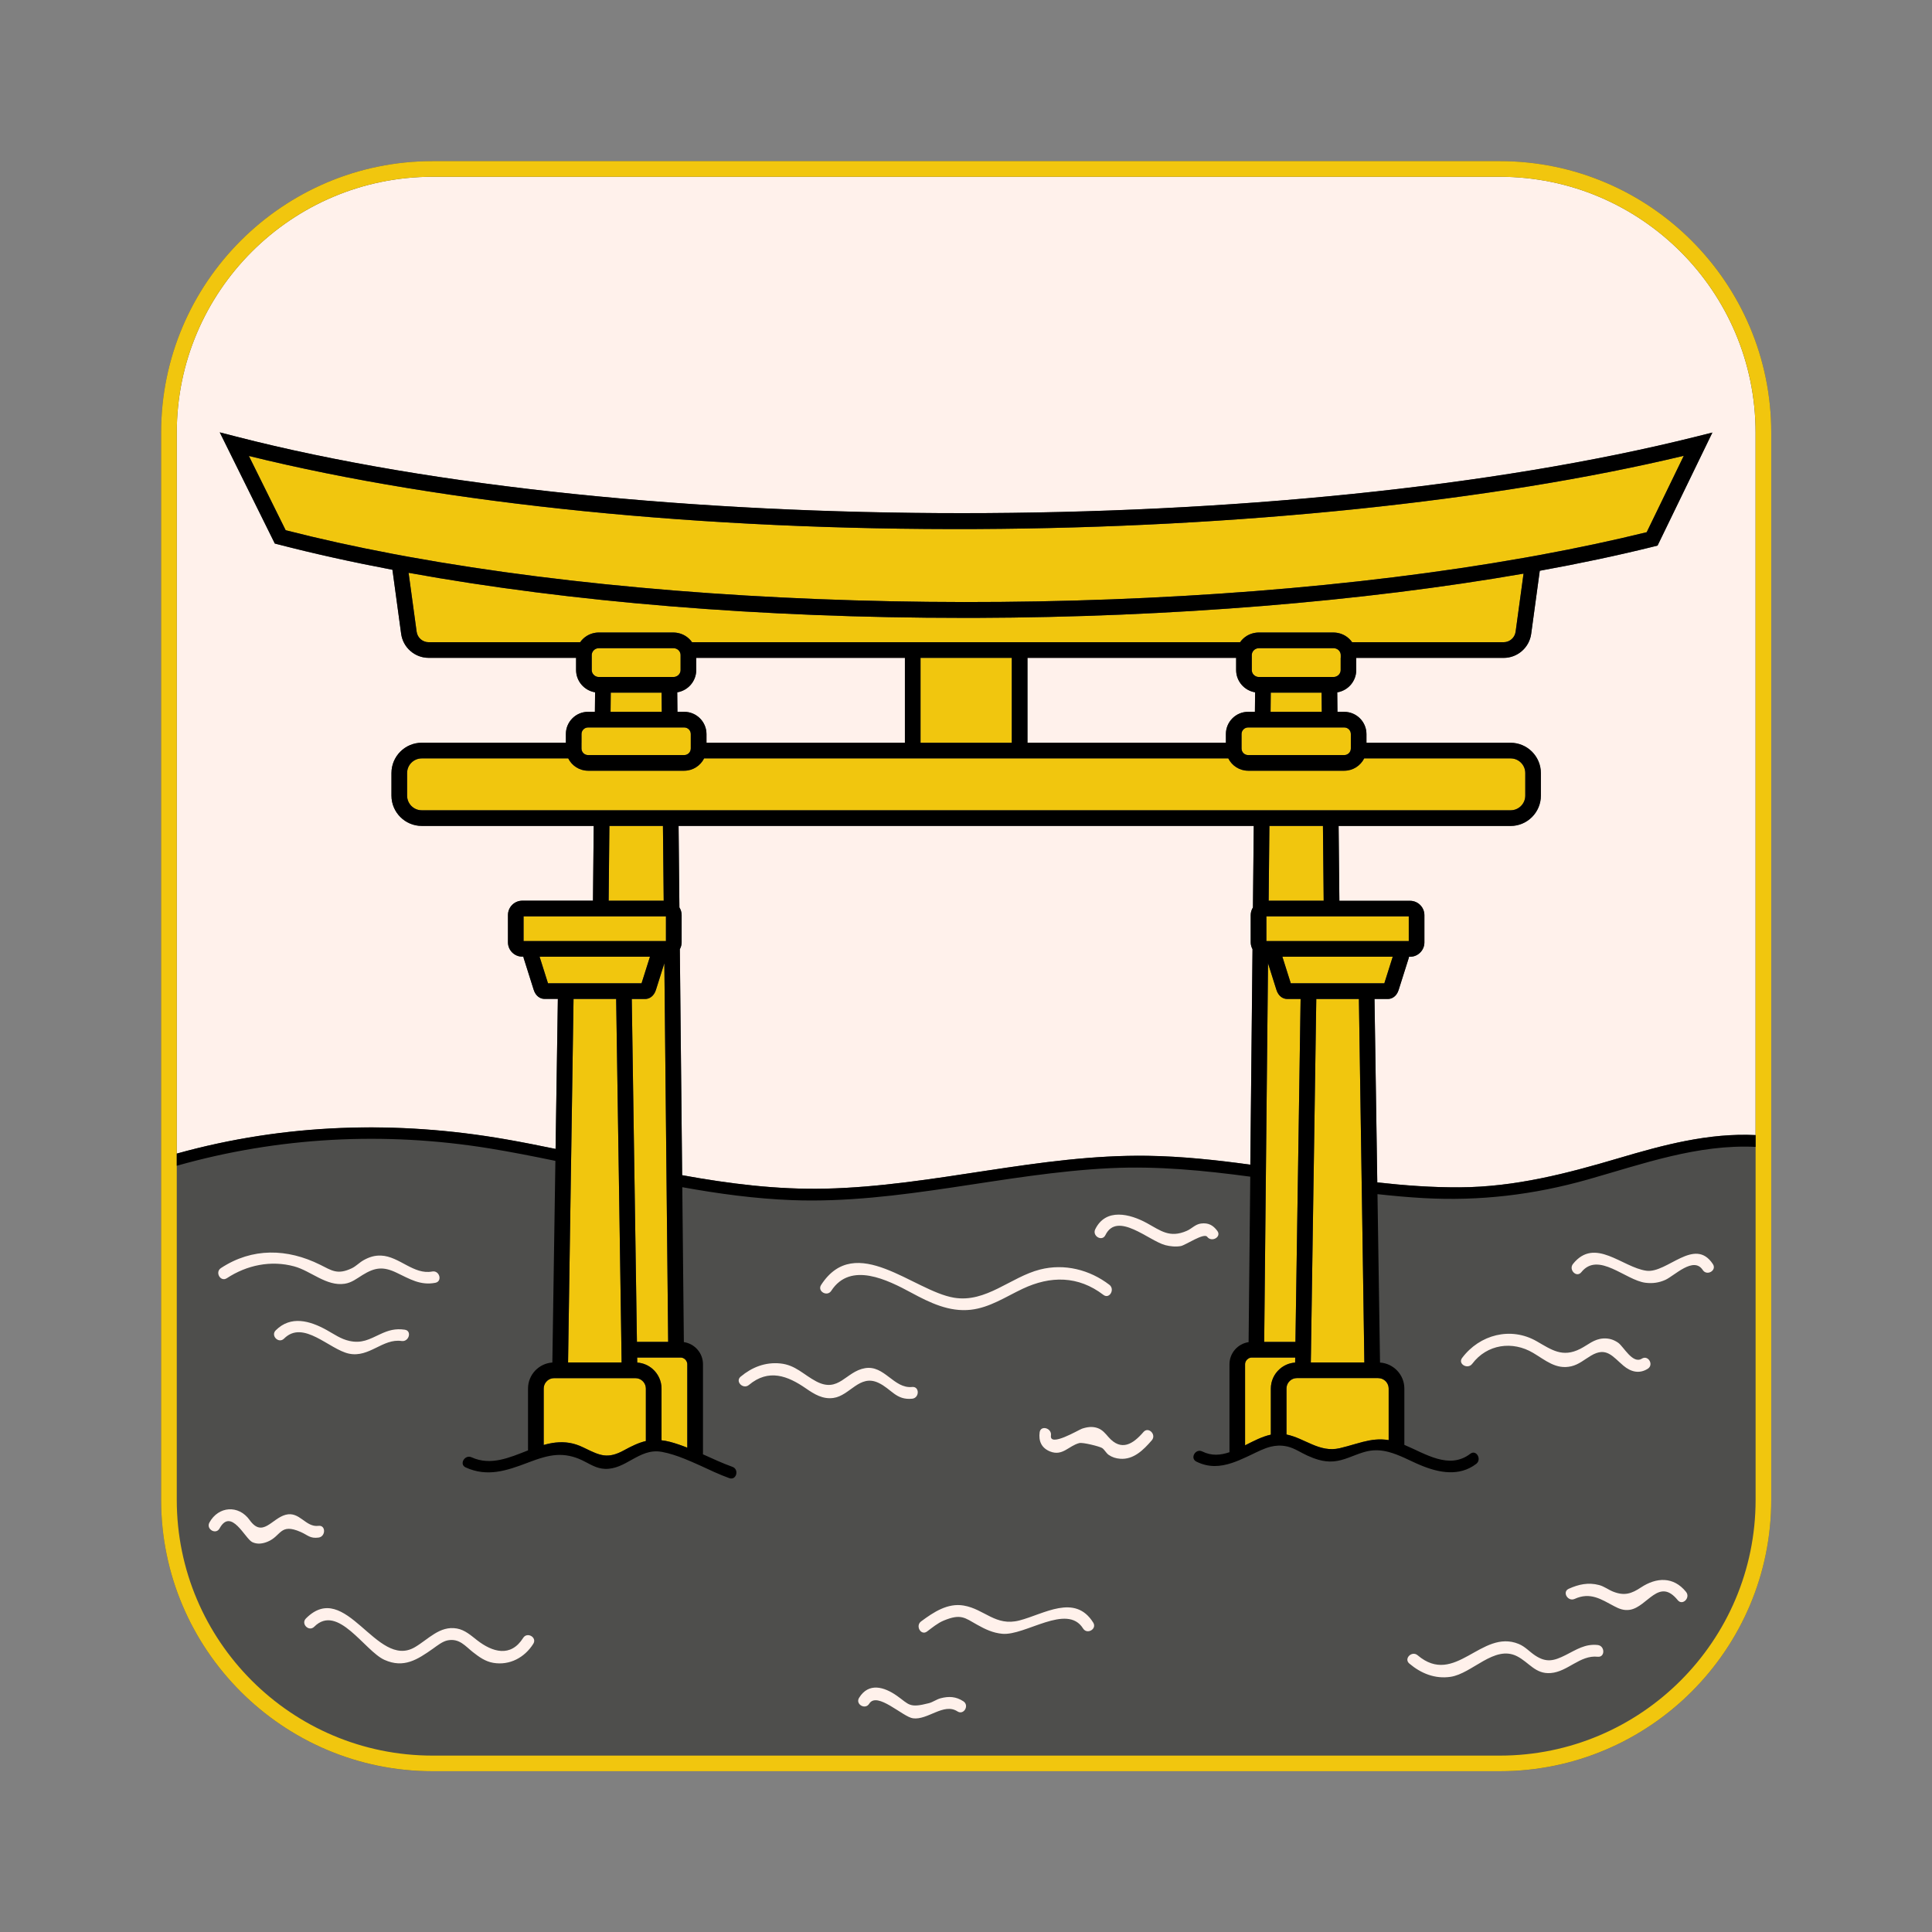
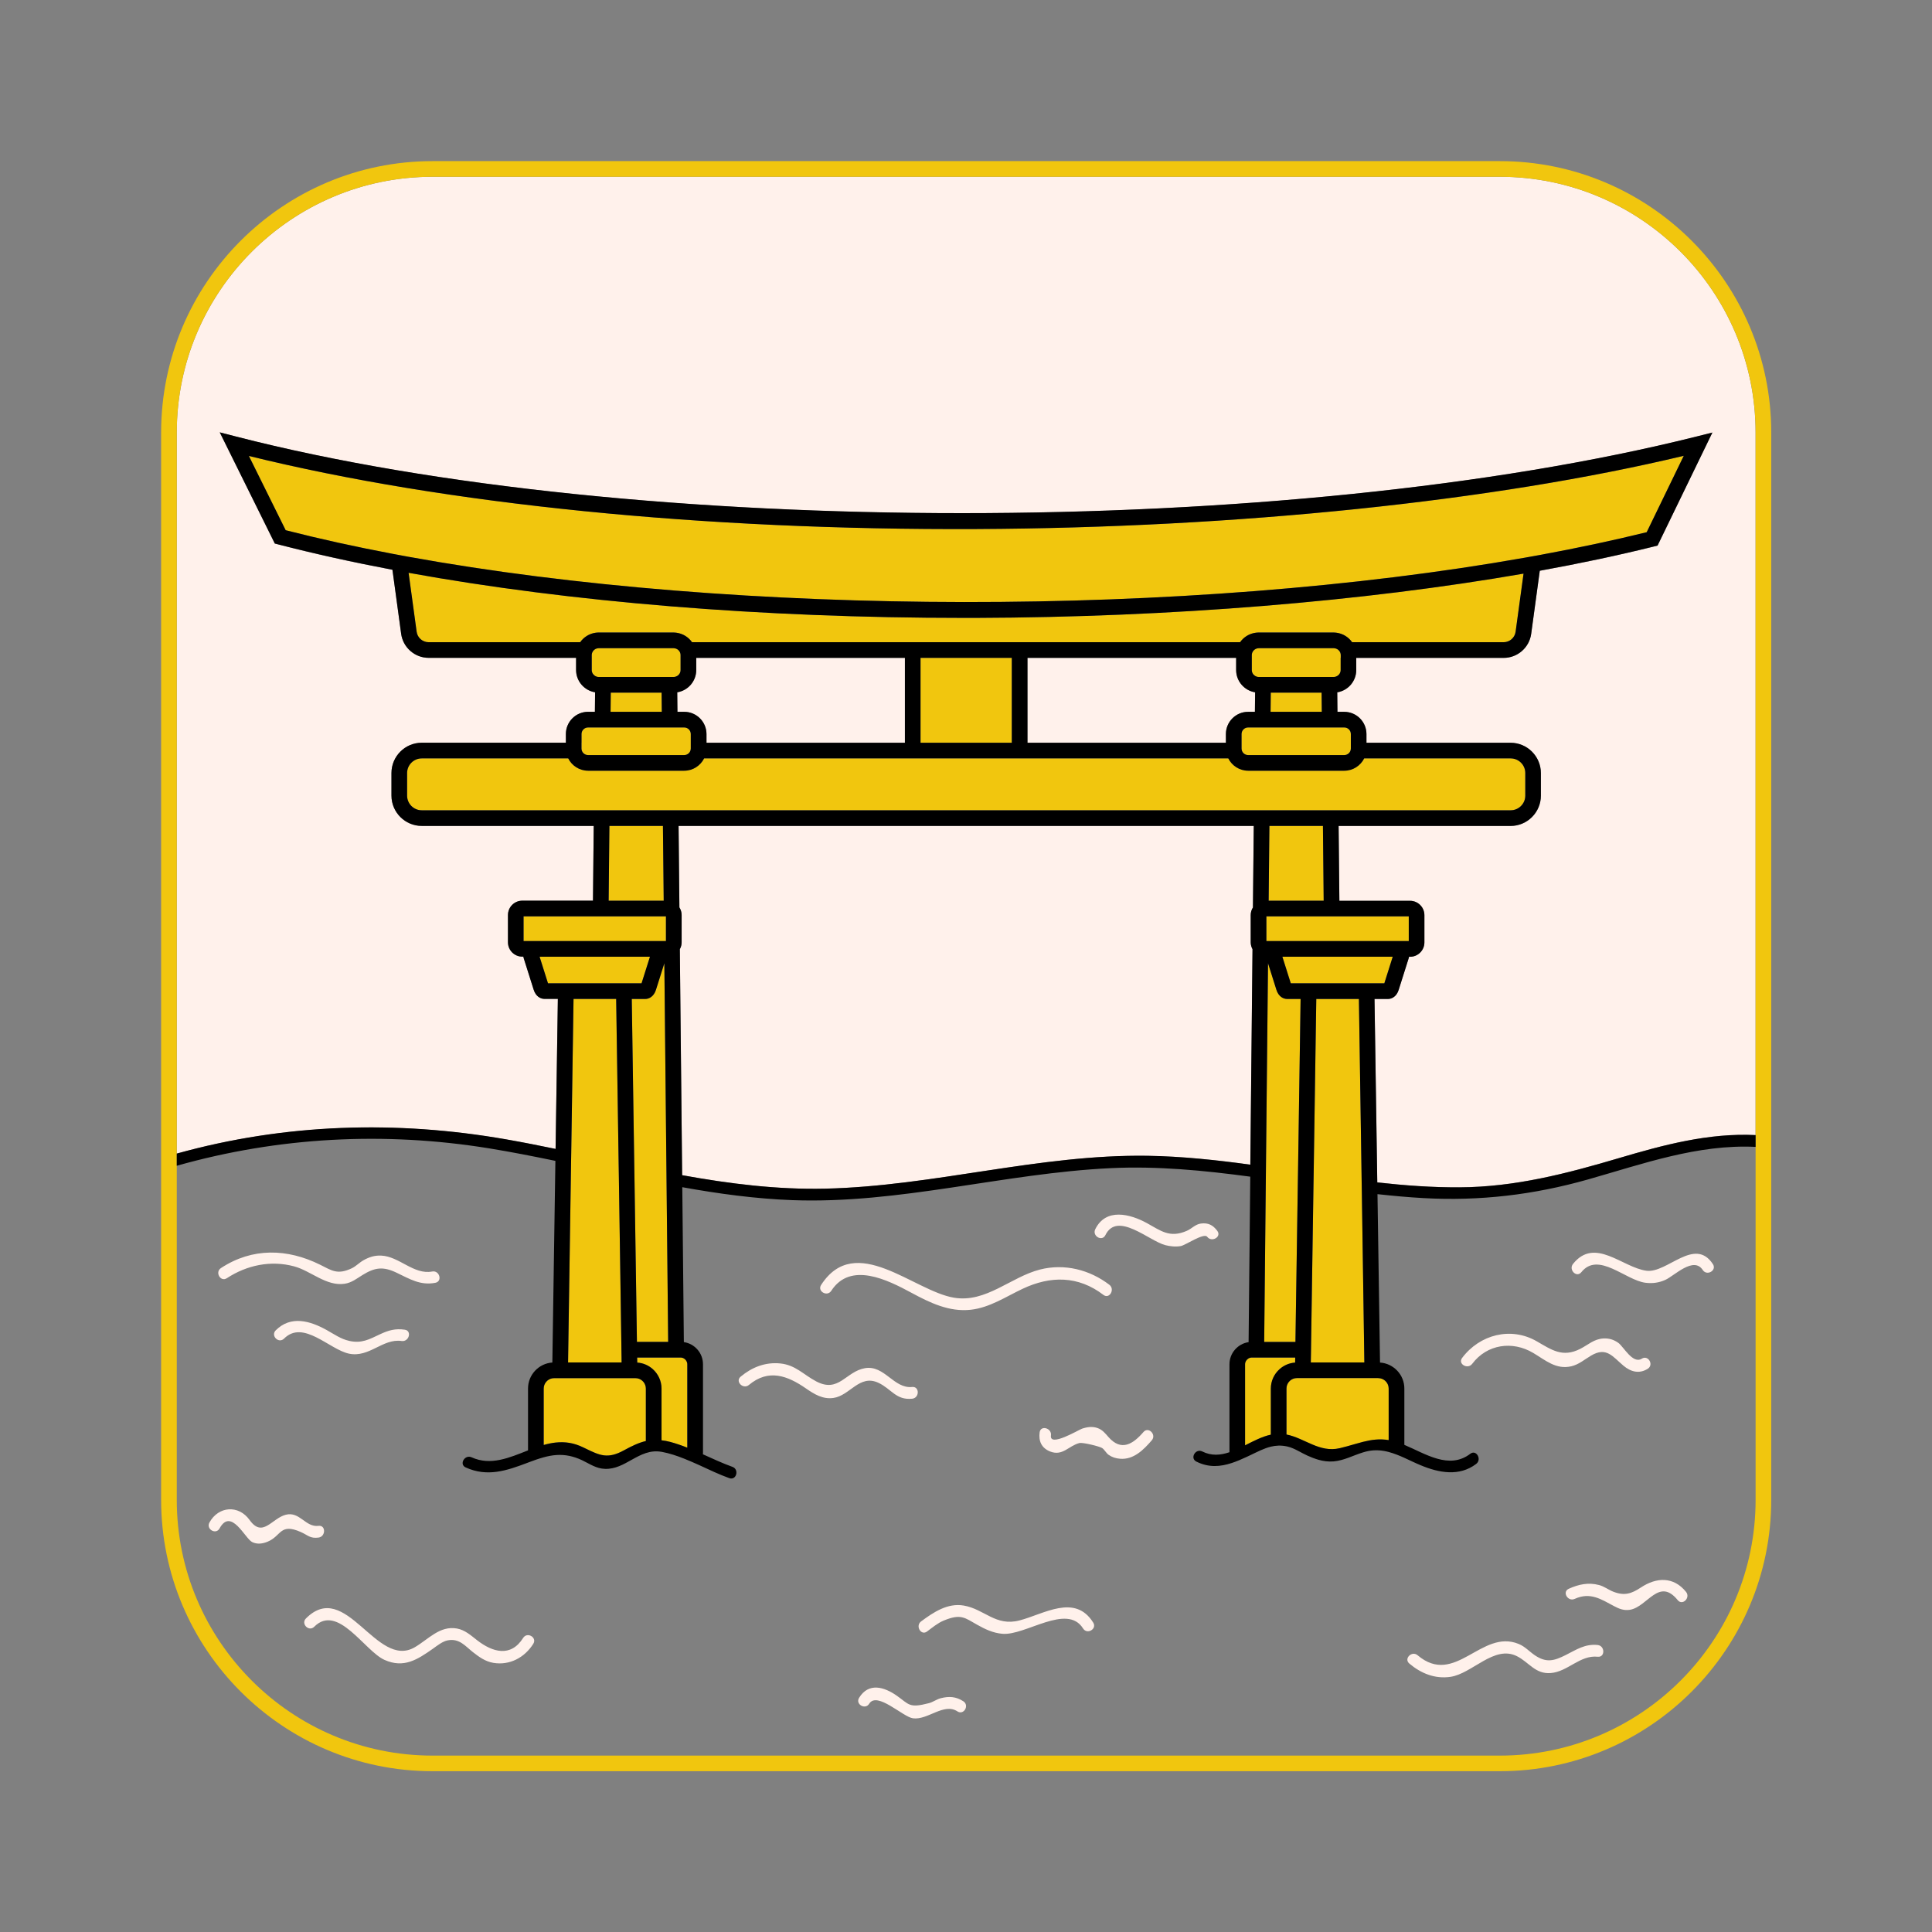
<svg xmlns="http://www.w3.org/2000/svg" width="2160" viewBox="0 0 1620 1620" height="2160" preserveAspectRatio="xMidYMid meet">
  <rect x="0" y="0" width="1620" height="1620" fill="#808080" stroke="none" />
  <defs>
    <clipPath id="id1">
      <path d="M 135.105 135.105 L 1485.105 135.105 L 1485.105 1485.105 L 135.105 1485.105 Z M 135.105 135.105 " clip-rule="nonzero" />
    </clipPath>
    <clipPath id="id2">
      <path d="M 135.105 135.105 L 1485.105 135.105 L 1485.105 1485.105 L 135.105 1485.105 Z M 135.105 135.105 " clip-rule="nonzero" />
    </clipPath>
  </defs>
  <g clip-path="url(#id1)">
-     <path fill="#4e4e4c" d="M 1485.203 362.676 L 1485.203 1257.637 C 1485.203 1383.125 1383.129 1485.203 1257.637 1485.203 L 362.676 1485.203 C 237.184 1485.203 135.105 1383.125 135.105 1257.637 L 135.105 362.676 C 135.105 237.184 237.184 135.105 362.676 135.105 L 1257.637 135.105 C 1383.094 135.105 1485.203 237.184 1485.203 362.676 Z M 1485.203 362.676 " fill-opacity="1" fill-rule="nonzero" />
-   </g>
+     </g>
  <path fill="#fff1eb" d="M 1413.754 1334.793 C 1417.723 1339.68 1410.801 1346.664 1406.801 1341.746 C 1391.031 1322.301 1381.52 1347.285 1366.797 1349.812 C 1361.844 1350.664 1357.715 1349.059 1353.484 1346.793 C 1342.531 1340.992 1333.516 1334.727 1320.367 1340.695 C 1314.625 1343.285 1309.645 1334.793 1315.414 1332.203 C 1323.711 1328.465 1331.742 1326.695 1340.793 1329.055 C 1345.188 1330.203 1348.598 1333.023 1352.695 1334.629 C 1362.207 1338.367 1368.109 1336.27 1376.012 1331.055 C 1388.898 1322.562 1403.195 1321.742 1413.754 1334.793 Z M 697.012 1082.371 C 713.176 1057.414 744.523 1073.383 764.133 1083.941 C 779.609 1092.305 795.941 1100.273 814.043 1098.238 C 829.914 1096.438 843.324 1087.352 857.426 1080.695 C 880.836 1069.613 904.152 1069.645 925.234 1085.781 C 930.254 1089.617 935.172 1081.09 930.188 1077.285 C 913.66 1064.629 892.543 1059.316 872.113 1064.5 C 847.457 1070.762 826.863 1092.633 799.941 1088.141 C 766.035 1082.5 717.406 1032.855 688.52 1077.418 C 685.074 1082.73 693.566 1087.648 697.012 1082.371 Z M 1234.453 1143.59 C 1246.914 1127.031 1268.262 1124.145 1285.543 1134.41 C 1295.871 1140.539 1304.691 1148.605 1317.48 1145.656 C 1323.875 1144.18 1328.562 1139.984 1334.105 1136.703 C 1347.023 1129.031 1352.207 1137.492 1361.254 1145.129 C 1367.484 1150.379 1374.535 1152.18 1381.617 1147.754 C 1386.996 1144.41 1382.043 1135.883 1376.668 1139.262 C 1368.992 1144.047 1361.387 1129.062 1356.863 1125.914 C 1353.059 1123.258 1349.09 1122.047 1344.465 1122.309 C 1336.398 1122.801 1331.742 1127.652 1324.988 1131.062 C 1310.07 1138.605 1300.953 1131.785 1288.492 1124.637 C 1266.816 1112.207 1240.715 1119.062 1226.027 1138.605 C 1222.156 1143.688 1230.684 1148.574 1234.453 1143.59 Z M 1380.504 1065.516 C 1360.305 1062.762 1337.316 1036.922 1318.988 1059.809 C 1315.055 1064.695 1321.973 1071.711 1325.941 1066.762 C 1340.172 1048.988 1363.059 1073.582 1379.816 1075.613 C 1385.684 1076.336 1390.996 1075.613 1396.406 1073.188 C 1404.016 1069.746 1420.082 1053.152 1427.789 1064.926 C 1431.23 1070.203 1439.758 1065.285 1436.281 1059.973 C 1420.969 1036.66 1397.883 1067.875 1380.504 1065.516 Z M 736.492 1159.461 C 747.477 1164.574 751.246 1174.215 764.855 1172.84 C 771.086 1172.215 771.152 1162.379 764.855 1163 C 749.379 1164.574 741.672 1144.441 725.309 1147.23 C 709.145 1149.984 703.371 1168.312 684.418 1158.312 C 673.695 1152.672 667.074 1144.539 654.25 1143.262 C 641.691 1142.016 630.543 1146.41 621.035 1154.344 C 616.18 1158.41 623.164 1165.332 627.984 1161.297 C 644.445 1147.523 660.352 1153.523 675.797 1164.215 C 682.812 1169.066 689.992 1173.496 698.879 1172.184 C 712.652 1170.25 720.688 1152.117 736.492 1159.461 Z M 365.004 1075.648 C 371.199 1074.465 368.578 1064.988 362.379 1066.172 C 346.871 1069.121 334.805 1053.449 319.555 1052.824 C 314.078 1052.594 309.52 1054.07 304.801 1056.727 C 301.391 1058.629 298.504 1061.777 294.996 1063.449 C 282.93 1069.188 278.141 1065.316 268.434 1060.496 C 240.922 1046.855 211.609 1046.004 185.277 1063.285 C 179.996 1066.727 184.918 1075.254 190.227 1071.777 C 206.953 1060.824 227.086 1056.562 246.695 1061.875 C 260.664 1065.645 273.746 1078.762 289.027 1076.434 C 294.863 1075.547 298.996 1072.203 303.848 1069.188 C 314.34 1062.695 321.195 1061.777 332.477 1067.152 C 343.59 1072.434 352.379 1078.039 365.004 1075.648 Z M 318.637 1118.801 C 309.652 1123.031 303.293 1126.668 292.961 1124.375 C 285.648 1122.766 280.238 1118.734 273.812 1115.191 C 259.809 1107.453 243.84 1102.863 231.215 1115.488 C 226.723 1119.98 233.676 1126.934 238.168 1122.441 C 254.367 1106.242 276.207 1131.652 292.699 1135.062 C 309.719 1138.574 320.898 1122.145 336.77 1124.441 C 342.969 1125.324 345.625 1115.848 339.395 1114.965 C 331.457 1113.816 325.754 1115.457 318.637 1118.801 Z M 1007.047 1025.938 C 1002.164 1026.594 999.441 1030.199 995.145 1032.066 C 980.75 1038.363 973.207 1031.902 961.73 1025.609 C 947.469 1017.805 927.27 1012.656 918.383 1030.723 C 915.594 1036.395 924.086 1041.379 926.875 1035.676 C 936.875 1015.312 963.402 1040.496 977.145 1044.07 C 981.242 1045.117 985.996 1045.609 990.16 1044.824 C 994.129 1044.07 1009.539 1033.477 1012.23 1037.051 C 1016 1042.035 1024.527 1037.152 1020.723 1032.102 C 1017.18 1027.348 1013.246 1025.148 1007.047 1025.938 Z M 854.801 1358.762 C 834.766 1363.945 825.551 1349.285 808.105 1346.27 C 794.562 1343.941 782.793 1351.844 772.363 1359.551 C 767.316 1363.254 772.234 1371.812 777.316 1368.043 C 781.645 1364.828 786.27 1360.926 791.316 1358.863 C 805.777 1352.895 808.926 1356.5 819.32 1362.336 C 826.074 1366.141 832.535 1369.223 840.406 1369.945 C 859.688 1371.75 894.738 1344.008 908.184 1365.52 C 911.527 1370.863 920.055 1365.945 916.676 1360.566 C 901.363 1336.008 875.262 1353.484 854.801 1358.762 Z M 1339.68 1379.355 C 1329.121 1378.242 1321.875 1383.227 1312.758 1387.816 C 1303.117 1392.637 1296.723 1394.441 1287.148 1388.078 C 1282.395 1384.898 1278.887 1380.699 1273.441 1378.469 C 1242.094 1365.551 1220.188 1414.641 1188.676 1387.945 C 1183.855 1383.883 1176.871 1390.801 1181.727 1394.898 C 1191.496 1403.164 1203.203 1407.949 1216.223 1406.047 C 1234.453 1403.391 1252.98 1379.062 1272.031 1388.766 C 1282.262 1393.98 1287.379 1403.883 1300.266 1402.867 C 1314.691 1401.754 1324.793 1387.621 1339.68 1389.191 C 1345.977 1389.883 1345.91 1380.043 1339.68 1379.355 Z M 438.684 1373.387 C 428.223 1390.012 412.844 1385.293 400.059 1375.355 C 394.809 1371.289 389.957 1366.766 383.137 1365.52 C 368.707 1362.93 359.035 1374.734 347.754 1381.258 C 315.586 1399.949 290.012 1323.512 256.531 1357.09 C 252.07 1361.582 259.023 1368.535 263.484 1364.043 C 283.191 1344.27 305.75 1384.371 322.375 1391.816 C 338.543 1399.062 349.887 1391.684 362.938 1382.504 C 366.543 1379.945 371.137 1376.207 375.562 1375.422 C 385.234 1373.648 390.121 1380.273 396.449 1385.258 C 401.664 1389.355 406.879 1393.16 413.598 1394.309 C 427.371 1396.668 439.965 1389.816 447.145 1378.371 C 450.586 1372.996 442.062 1368.043 438.684 1373.387 Z M 807.777 1426.543 C 801.613 1422.543 795.746 1422.18 788.695 1424.016 C 785.316 1424.902 782.234 1427.262 778.922 1428.117 C 762.199 1432.445 762.461 1429.266 752.102 1421.953 C 741.41 1414.441 728.426 1410.539 720.359 1423.625 C 717.012 1429.035 725.539 1433.984 728.852 1428.574 C 735.41 1417.984 757.051 1439.66 765.512 1440.805 C 777.906 1442.512 791.352 1427.559 802.793 1435.004 C 808.141 1438.477 813.059 1429.984 807.777 1426.543 Z M 958.812 1200.746 C 950.156 1210.777 940.285 1217.371 929.398 1204.91 C 926.809 1201.926 924.414 1198.941 920.578 1197.531 C 916.121 1195.859 911.629 1196.516 907.297 1197.957 C 904.48 1198.906 879.82 1213.793 881.23 1203.629 C 882.082 1197.434 872.605 1194.777 871.754 1201.008 C 870.77 1208.254 873.23 1214.156 880.508 1217.074 C 891 1221.238 896.02 1212.352 905.004 1210.023 C 907.891 1209.27 921.957 1212.812 924.086 1214.156 C 926.152 1215.469 927.465 1218.418 929.629 1219.926 C 932.516 1221.926 935.695 1222.91 939.172 1223.172 C 950.582 1224.125 958.945 1215.633 965.797 1207.695 C 969.898 1202.91 962.945 1195.926 958.812 1200.746 Z M 267.059 1289.281 C 273.254 1288.492 273.32 1278.621 267.059 1279.441 C 256.137 1280.852 251.285 1266.98 239.48 1270.164 C 227.773 1273.309 220.199 1289.805 209.281 1274.523 C 200.066 1261.637 183.145 1262.883 175.602 1276.656 C 172.586 1282.23 181.047 1287.18 184.098 1281.605 C 193.801 1263.832 205.441 1290.098 211.477 1293.051 C 215.676 1295.082 220.102 1294.461 224.23 1292.789 C 236.07 1288.035 234.496 1276.852 252.105 1284.559 C 258.27 1287.277 259.91 1290.199 267.059 1289.281 Z M 1257.637 148.223 L 362.676 148.223 C 244.43 148.223 148.223 244.43 148.223 362.676 L 148.223 967.34 C 238.758 942.156 332.211 939.238 424.879 955.5 C 438.555 957.895 452.227 960.617 465.867 963.438 L 467.77 837.617 L 456.457 837.617 C 453.309 837.617 449.277 835.617 447.504 829.977 L 439.211 803.746 C 439.047 803.254 438.945 802.73 438.816 802.203 L 437.965 802.203 C 431.305 802.203 425.93 796.793 425.93 790.168 L 425.93 767.316 C 425.93 760.656 431.34 755.281 437.965 755.281 L 497.215 755.281 L 497.84 692.586 L 353.656 692.586 C 339.656 692.586 328.246 681.207 328.246 667.172 L 328.246 648.25 C 328.246 634.25 339.656 622.84 353.656 622.84 L 474.492 622.84 L 474.492 615.527 C 474.492 605.262 482.855 596.902 493.117 596.902 L 498.824 596.902 L 498.988 580.539 C 489.969 579.094 483.051 571.258 483.051 561.848 L 483.051 551.648 L 359.395 551.648 C 347.82 551.648 337.949 543.023 336.379 531.547 L 329.066 477.805 C 295.453 471.441 263.418 464.359 233.348 456.555 L 230.43 455.801 L 184.262 362.578 L 198.129 366.152 C 530.828 451.734 1079.941 451.703 1422.246 366.152 L 1435.855 362.742 L 1389.883 457.508 L 1386.898 458.262 C 1357.09 465.672 1324.988 472.461 1291.117 478.625 L 1283.902 531.582 C 1282.328 543.023 1272.457 551.684 1260.883 551.684 L 1137.227 551.684 L 1137.227 561.879 C 1137.227 571.289 1130.309 579.129 1121.293 580.57 L 1121.457 596.934 L 1127.16 596.934 C 1137.426 596.934 1145.785 605.293 1145.785 615.559 L 1145.785 622.871 L 1266.621 622.871 C 1280.621 622.871 1292.035 634.25 1292.035 648.285 L 1292.035 667.203 C 1292.035 681.207 1280.621 692.617 1266.621 692.617 L 1122.441 692.617 L 1123.062 755.312 L 1182.316 755.312 C 1188.973 755.312 1194.352 760.723 1194.352 767.348 L 1194.352 790.203 C 1194.352 796.859 1188.941 802.238 1182.316 802.238 L 1181.465 802.238 C 1181.363 802.762 1181.234 803.285 1181.07 803.777 L 1172.773 830.012 C 1171.004 835.617 1167.004 837.617 1163.82 837.617 L 1152.508 837.617 L 1154.836 991.441 C 1177.758 993.996 1200.711 995.703 1223.863 995.57 C 1270.227 995.309 1313.348 984.129 1357.453 971.078 C 1394.965 959.961 1432.773 949.859 1472.055 951.762 L 1472.055 362.676 C 1472.09 244.43 1375.879 148.223 1257.637 148.223 Z M 592.375 615.492 L 592.375 622.805 L 758.758 622.805 L 758.758 551.617 L 583.785 551.617 L 583.785 561.812 C 583.785 571.227 576.867 579.062 567.848 580.504 L 568.012 596.867 L 573.719 596.867 C 584.012 596.867 592.375 605.23 592.375 615.492 Z M 569.684 760.922 C 570.863 762.789 571.555 764.953 571.555 767.316 L 571.555 790.168 C 571.555 792.27 570.965 794.203 570.043 795.906 L 571.98 985.438 C 611.59 992.621 651.496 997.637 692.094 996.719 C 782.859 994.652 871.328 967.797 962.32 969.176 C 991.211 969.602 1019.836 972.684 1048.43 976.586 L 1050.266 795.91 C 1049.316 794.203 1048.758 792.27 1048.758 790.168 L 1048.758 767.316 C 1048.758 764.953 1049.445 762.789 1050.629 760.922 L 1051.316 692.551 L 568.996 692.551 Z M 1036.496 561.812 L 1036.496 551.617 L 861.523 551.617 L 861.523 622.805 L 1027.902 622.805 L 1027.902 615.492 C 1027.902 605.23 1036.266 596.867 1046.527 596.867 L 1052.234 596.867 L 1052.398 580.504 C 1043.414 579.062 1036.496 571.227 1036.496 561.812 Z M 1036.496 561.812 " fill-opacity="1" fill-rule="nonzero" />
  <g clip-path="url(#id2)">
    <path fill="#f1c60e" d="M 1257.637 135.105 L 362.676 135.105 C 237.184 135.105 135.105 237.184 135.105 362.676 L 135.105 1257.605 C 135.105 1383.094 237.184 1485.172 362.676 1485.172 L 1257.637 1485.172 C 1383.125 1485.172 1485.203 1383.094 1485.203 1257.605 L 1485.203 362.676 C 1485.203 237.184 1383.094 135.105 1257.637 135.105 Z M 1472.09 951.797 L 1472.09 1257.637 C 1472.09 1375.879 1375.879 1472.09 1257.637 1472.09 L 362.676 1472.09 C 244.43 1472.09 148.223 1375.879 148.223 1257.637 L 148.223 362.676 C 148.223 244.43 244.43 148.223 362.676 148.223 L 1257.637 148.223 C 1375.879 148.223 1472.09 244.43 1472.09 362.676 Z M 459.508 824.535 L 452.457 802.238 L 544.992 802.238 L 537.941 824.535 Z M 496.887 789.086 L 439.012 789.086 L 439.012 768.363 L 558.402 768.363 L 558.402 789.086 Z M 1046.562 609.984 L 1127.16 609.984 C 1130.211 609.984 1132.672 612.441 1132.672 615.492 L 1132.672 627.625 C 1132.672 630.676 1130.211 633.133 1127.16 633.133 L 1046.527 633.133 C 1043.48 633.133 1041.02 630.676 1041.02 627.625 L 1041.02 615.492 C 1041.051 612.441 1043.512 609.984 1046.562 609.984 Z M 1065.547 580.766 L 1108.176 580.766 L 1108.34 596.867 L 1065.383 596.867 Z M 493.117 609.984 L 573.719 609.984 C 576.766 609.984 579.227 612.441 579.227 615.492 L 579.227 627.625 C 579.227 630.676 576.766 633.133 573.719 633.133 L 493.086 633.133 C 490.035 633.133 487.574 630.676 487.574 627.625 L 487.574 615.492 C 487.609 612.441 490.066 609.984 493.117 609.984 Z M 512.102 580.766 L 554.73 580.766 L 554.895 596.867 L 511.938 596.867 Z M 1278.918 648.219 L 1278.918 667.137 C 1278.918 673.926 1273.41 679.434 1266.621 679.434 L 353.656 679.434 C 346.871 679.434 341.359 673.926 341.359 667.137 L 341.359 648.219 C 341.359 641.43 346.871 635.922 353.656 635.922 L 476.461 635.922 C 479.508 642.02 485.836 646.25 493.117 646.25 L 573.75 646.25 C 581.031 646.25 587.324 642.02 590.406 635.922 L 1029.938 635.922 C 1032.984 642.02 1039.316 646.25 1046.594 646.25 L 1127.227 646.25 C 1134.508 646.25 1140.801 642.02 1143.887 635.922 L 1266.688 635.922 C 1273.41 635.922 1278.918 641.43 1278.918 648.219 Z M 1109.324 692.551 L 1109.945 755.246 L 1063.777 755.246 L 1064.398 692.551 Z M 564.863 567.652 L 502.035 567.652 C 500.988 567.652 500.004 567.355 499.152 566.863 C 497.379 565.848 496.199 563.977 496.199 561.812 L 496.199 549.355 C 496.199 547.09 497.512 545.156 499.379 544.172 C 500.168 543.746 501.086 543.516 502.035 543.516 L 564.863 543.516 C 565.816 543.516 566.699 543.777 567.52 544.172 C 569.422 545.156 570.699 547.09 570.699 549.355 L 570.699 561.812 C 570.699 563.977 569.488 565.879 567.75 566.863 C 566.863 567.355 565.914 567.652 564.863 567.652 Z M 771.871 622.805 L 771.871 551.617 L 848.406 551.617 L 848.406 622.805 Z M 1085.977 1142.539 C 1080.992 1142.867 1076.434 1144.902 1072.926 1148.051 C 1068.434 1152.051 1065.613 1157.855 1065.613 1164.348 L 1065.613 1202.973 C 1058.332 1204.516 1051.152 1208.32 1044.004 1211.926 L 1044.004 1143.984 C 1044.004 1141.918 1045.117 1140.148 1046.793 1139.129 C 1047.645 1138.605 1048.629 1138.309 1049.676 1138.309 L 1086.043 1138.309 Z M 576.309 1143.984 L 576.309 1213.895 C 571.586 1212.023 566.832 1210.352 561.914 1209.039 C 559.355 1208.352 556.992 1207.957 554.699 1207.695 L 554.699 1164.348 C 554.699 1157.887 551.848 1152.051 547.387 1148.051 C 543.879 1144.902 539.32 1142.867 534.336 1142.539 L 534.27 1138.309 L 570.637 1138.309 C 571.684 1138.309 572.668 1138.605 573.52 1139.129 C 575.191 1140.113 576.309 1141.918 576.309 1143.984 Z M 541.582 1164.348 L 541.582 1208.32 C 535.648 1209.695 529.91 1212.418 523.352 1216.023 C 509.578 1223.598 503.152 1220.516 490.559 1214.387 C 490.066 1214.156 489.609 1213.926 489.117 1213.695 C 485.148 1211.762 481.379 1210.516 477.441 1209.859 C 473.805 1209.27 470.031 1209.172 465.867 1209.598 C 462.523 1209.957 459.211 1210.68 455.898 1211.629 L 455.898 1164.348 C 455.898 1160.082 458.949 1156.543 462.949 1155.754 C 463.508 1155.656 464.066 1155.59 464.656 1155.59 L 532.793 1155.59 C 533.383 1155.59 533.941 1155.656 534.5 1155.754 C 538.531 1156.543 541.582 1160.082 541.582 1164.348 Z M 1164.41 1164.348 L 1164.41 1207.566 C 1156.609 1206.285 1149.887 1207.27 1142.867 1209.039 C 1138.703 1210.09 1134.41 1211.434 1129.754 1212.711 C 1127.719 1213.27 1125.586 1213.828 1123.391 1214.352 C 1106.34 1218.352 1094.074 1205.926 1078.73 1202.875 L 1078.73 1164.312 C 1078.73 1160.051 1081.777 1156.508 1085.781 1155.723 C 1086.336 1155.625 1086.895 1155.559 1087.484 1155.559 L 1155.625 1155.559 C 1156.215 1155.559 1156.773 1155.625 1157.328 1155.723 C 1161.363 1156.543 1164.41 1160.082 1164.41 1164.348 Z M 1123.227 768.363 L 1181.266 768.363 L 1181.266 789.086 L 1061.875 789.086 L 1061.875 768.363 Z M 1129.523 1142.441 L 1099.125 1142.441 L 1099.191 1138.309 L 1099.258 1134.934 L 1099.387 1125.195 L 1101.355 994.293 L 1101.52 984.324 L 1103.715 837.652 L 1139.457 837.652 L 1141.754 989.934 L 1141.918 999.836 L 1144.047 1142.477 L 1129.523 1142.477 Z M 521.09 1134.934 L 521.152 1138.309 L 521.219 1142.441 L 476.328 1142.441 L 478.82 976.227 L 478.984 966.191 L 480.918 837.617 L 516.66 837.617 L 518.727 974.719 L 518.891 984.848 L 520.988 1125.195 Z M 1152.016 802.203 L 1167.82 802.203 L 1160.773 824.5 L 1082.336 824.5 L 1075.285 802.203 Z M 1086.238 1125.195 L 1060.039 1125.195 L 1061.414 988.488 L 1061.516 978.391 L 1063.254 807.68 L 1070.301 830.012 C 1072.074 835.617 1076.074 837.617 1079.254 837.617 L 1090.566 837.617 L 1088.402 982.355 L 1088.238 992.391 Z M 557.059 807.68 L 558.832 982.945 L 558.93 993.047 L 560.273 1125.195 L 534.074 1125.195 L 532.008 987.637 L 531.844 977.504 L 529.746 837.652 L 541.059 837.652 C 544.207 837.652 548.207 835.652 550.008 830.043 Z M 1133.816 538.5 C 1130.836 534.238 1126.18 531.285 1120.801 530.566 C 1119.98 530.465 1119.129 530.367 1118.273 530.367 L 1055.414 530.367 C 1054.562 530.367 1053.742 530.434 1052.891 530.566 C 1047.512 531.285 1042.855 534.238 1039.871 538.5 L 580.34 538.5 C 577.355 534.238 572.699 531.285 567.324 530.566 C 566.504 530.465 565.652 530.367 564.797 530.367 L 501.938 530.367 C 501.086 530.367 500.266 530.434 499.414 530.566 C 494.035 531.285 489.379 534.238 486.395 538.5 L 359.395 538.5 C 354.348 538.5 350.051 534.73 349.363 529.746 L 342.605 480.297 C 478.098 504.891 638.906 518.105 807.844 518.105 C 811.352 518.105 814.895 518.105 818.402 518.105 C 981.996 517.578 1143.262 504.332 1277.508 480.984 L 1270.852 529.746 C 1270.164 534.73 1265.867 538.5 1260.816 538.5 Z M 555.879 692.551 L 556.504 755.246 L 510.332 755.246 L 510.957 692.551 Z M 1118.273 567.652 L 1055.449 567.652 C 1054.398 567.652 1053.414 567.355 1052.562 566.863 C 1050.793 565.848 1049.609 563.977 1049.609 561.812 L 1049.609 549.355 C 1049.609 547.09 1050.922 545.156 1052.824 544.172 C 1053.613 543.746 1054.531 543.516 1055.48 543.516 L 1118.34 543.516 C 1119.293 543.516 1120.176 543.777 1120.996 544.172 C 1122.898 545.156 1124.211 547.09 1124.211 549.355 L 1124.211 561.812 C 1124.211 563.977 1122.996 565.879 1121.258 566.863 C 1120.309 567.355 1119.324 567.652 1118.273 567.652 Z M 818.926 443.602 C 1037.742 442.586 1252.75 420.258 1411.852 382.188 L 1380.766 446.258 C 1352.402 453.242 1322.531 459.574 1291.445 465.312 C 1287.18 466.098 1282.852 466.883 1278.523 467.641 C 996.621 517.547 619.133 517.152 342.082 466.785 C 337.723 466 333.395 465.18 329.066 464.391 C 297.75 458.457 267.812 451.867 239.512 444.621 L 208.656 382.352 C 373.66 422.945 589.555 444.684 818.926 443.602 Z M 818.926 443.602 " fill-opacity="1" fill-rule="nonzero" />
  </g>
  <path fill="#000000" d="M 1357.484 971.109 C 1313.379 984.16 1270.262 995.375 1223.895 995.605 C 1200.746 995.734 1177.758 994.031 1154.871 991.473 L 1152.543 837.652 L 1163.855 837.652 C 1167.004 837.652 1171.035 835.652 1172.805 830.043 L 1181.102 803.812 C 1181.266 803.32 1181.363 802.793 1181.496 802.27 L 1182.348 802.27 C 1189.004 802.27 1194.383 796.859 1194.383 790.234 L 1194.383 767.379 C 1194.383 760.723 1188.973 755.348 1182.348 755.348 L 1123.094 755.348 L 1122.441 692.551 L 1266.621 692.551 C 1280.621 692.551 1292.035 681.172 1292.035 667.137 L 1292.035 648.219 C 1292.035 634.215 1280.621 622.805 1266.621 622.805 L 1145.785 622.805 L 1145.785 615.492 C 1145.785 605.23 1137.426 596.867 1127.16 596.867 L 1121.457 596.867 L 1121.293 580.504 C 1130.309 579.062 1137.227 571.227 1137.227 561.812 L 1137.227 551.617 L 1260.883 551.617 C 1272.457 551.617 1282.328 542.992 1283.902 531.516 L 1291.117 478.559 C 1324.988 472.426 1357.09 465.605 1386.898 458.195 L 1389.883 457.441 L 1435.855 362.676 L 1422.246 366.086 C 1079.941 451.668 530.828 451.668 198.129 366.086 L 184.262 362.512 L 230.43 455.734 L 233.348 456.488 C 263.418 464.262 295.453 471.344 329.066 477.738 L 336.379 531.484 C 337.949 542.926 347.82 551.582 359.395 551.582 L 483.051 551.582 L 483.051 561.781 C 483.051 571.191 489.969 579.031 498.988 580.473 L 498.824 596.836 L 493.117 596.836 C 482.855 596.836 474.492 605.195 474.492 615.461 L 474.492 622.773 L 353.656 622.773 C 339.656 622.773 328.246 634.152 328.246 648.184 L 328.246 667.105 C 328.246 681.105 339.656 692.52 353.656 692.52 L 497.84 692.52 L 497.215 755.215 L 437.965 755.215 C 431.305 755.215 425.93 760.625 425.93 767.25 L 425.93 790.105 C 425.93 796.762 431.34 802.137 437.965 802.137 L 438.816 802.137 C 438.914 802.664 439.047 803.188 439.211 803.68 L 447.504 829.914 C 449.277 835.52 453.277 837.551 456.457 837.551 L 467.77 837.551 L 465.867 963.371 C 452.227 960.551 438.555 957.828 424.879 955.438 C 332.211 939.172 238.758 942.09 148.223 967.273 L 148.223 977.504 C 233.645 953.305 322.473 948.68 410.188 962.91 C 428.75 965.93 447.242 969.57 465.703 973.406 L 463.148 1142.477 C 451.77 1143.262 442.75 1152.738 442.75 1164.281 L 442.75 1216.156 C 427.109 1222.289 411.469 1229.238 395.434 1221.961 C 389.727 1219.371 384.711 1227.828 390.48 1230.453 C 408.617 1238.684 424.812 1233.207 442.621 1226.453 C 442.652 1226.418 442.719 1226.418 442.75 1226.387 C 447.375 1224.617 451.668 1223.109 455.867 1221.961 C 463.18 1219.961 470.066 1219.238 477.574 1220.812 C 480.953 1221.535 484.43 1222.68 488.164 1224.453 C 494.625 1227.535 499.906 1231.438 507.348 1231.664 C 515.875 1231.93 522.824 1227.895 529.777 1223.992 C 533.613 1221.863 537.449 1219.762 541.551 1218.418 C 545.582 1217.105 549.879 1216.516 554.664 1217.367 C 554.766 1217.402 554.863 1217.402 554.992 1217.402 C 561.422 1218.613 567.586 1220.68 573.684 1223.105 C 577.949 1224.812 582.176 1226.648 586.375 1228.551 C 594.734 1232.387 603 1236.387 611.523 1239.438 C 617.492 1241.57 620.051 1232.059 614.148 1229.961 C 605.723 1226.945 597.59 1223.105 589.391 1219.434 C 589.426 1219.074 589.457 1218.715 589.457 1218.352 L 589.457 1143.918 C 589.457 1134.508 582.473 1126.703 573.422 1125.359 L 572.109 995.473 C 602.574 1000.98 633.199 1005.148 664.285 1006.328 C 754.297 1009.672 841.781 983.766 931.27 979.504 C 970.684 977.637 1009.574 981.438 1048.363 986.652 L 1046.957 1125.391 C 1037.906 1126.734 1030.922 1134.539 1030.922 1143.949 L 1030.922 1217.695 C 1023.445 1220.223 1015.902 1220.941 1008.129 1217.074 C 1002.492 1214.254 997.508 1222.746 1003.18 1225.566 C 1013.574 1230.746 1023.281 1229.895 1032.922 1226.715 C 1036.988 1225.371 1041.051 1223.633 1045.184 1221.699 C 1046.301 1221.172 1047.414 1220.648 1048.527 1220.125 C 1054.398 1217.336 1059.844 1214.449 1065.645 1213.039 C 1069.746 1212.059 1074.008 1211.793 1078.762 1212.777 C 1079.09 1212.844 1079.418 1212.91 1079.746 1212.977 C 1085.617 1214.418 1090.926 1218.156 1096.371 1220.582 C 1099.422 1221.961 1102.469 1223.141 1105.551 1224.027 C 1109.586 1225.172 1113.719 1225.762 1118.176 1225.402 C 1126.965 1224.68 1134.637 1220.352 1142.867 1217.859 C 1144.344 1217.402 1145.82 1217.008 1147.328 1216.715 C 1153.328 1215.531 1158.969 1216.059 1164.41 1217.5 C 1168.871 1218.68 1173.234 1220.453 1177.527 1222.387 C 1182.086 1224.453 1186.609 1226.715 1191.234 1228.617 C 1206.547 1235.012 1223.699 1238.258 1237.797 1227.5 C 1242.781 1223.699 1237.863 1215.172 1232.848 1219.008 C 1215.074 1232.582 1195.203 1218.941 1177.562 1211.531 L 1177.562 1164.312 C 1177.562 1152.738 1168.543 1143.293 1157.164 1142.508 L 1155.035 1001.309 C 1167.887 1002.719 1180.742 1003.902 1193.66 1004.621 C 1240.879 1007.246 1286.098 1001.867 1331.547 988.98 C 1377.75 975.863 1423.559 959.336 1472.09 961.664 L 1472.09 951.797 C 1432.805 949.859 1394.996 959.992 1357.484 971.109 Z M 1160.773 824.535 L 1082.336 824.535 L 1075.285 802.238 L 1167.82 802.238 Z M 1144.016 1142.441 L 1099.125 1142.441 L 1099.191 1138.309 L 1099.258 1134.934 L 1099.387 1125.195 L 1101.355 994.293 L 1101.52 984.324 L 1103.715 837.652 L 1139.457 837.652 L 1141.754 989.934 L 1141.918 999.836 Z M 1090.566 837.652 L 1088.402 982.391 L 1088.238 992.426 L 1086.238 1125.227 L 1060.039 1125.227 L 1061.414 988.523 L 1061.516 978.422 L 1063.254 807.715 L 1070.301 830.043 C 1072.074 835.652 1076.074 837.652 1079.254 837.652 Z M 1123.227 768.363 L 1181.266 768.363 L 1181.266 789.086 L 1061.875 789.086 L 1061.875 768.363 Z M 1063.777 755.246 L 1064.398 692.551 L 1109.289 692.551 L 1109.914 755.246 Z M 1121.621 609.984 L 1127.195 609.984 C 1130.242 609.984 1132.703 612.441 1132.703 615.492 L 1132.703 627.625 C 1132.703 630.676 1130.242 633.133 1127.195 633.133 L 1046.562 633.133 C 1043.512 633.133 1041.055 630.676 1041.055 627.625 L 1041.055 615.492 C 1041.055 612.441 1043.512 609.984 1046.562 609.984 Z M 1052.43 580.504 L 1052.266 596.867 L 1046.562 596.867 C 1036.297 596.867 1027.938 605.23 1027.938 615.492 L 1027.938 622.805 L 861.555 622.805 L 861.555 551.617 L 1036.527 551.617 L 1036.527 561.812 C 1036.496 571.227 1043.414 579.062 1052.43 580.504 Z M 1065.383 596.867 L 1065.547 580.766 L 1108.176 580.766 L 1108.34 596.867 Z M 1124.145 551.617 L 1124.145 561.812 C 1124.145 563.977 1122.93 565.879 1121.195 566.863 C 1120.34 567.355 1119.355 567.652 1118.309 567.652 L 1055.48 567.652 C 1054.43 567.652 1053.449 567.355 1052.594 566.863 C 1050.824 565.848 1049.645 563.977 1049.645 561.812 L 1049.645 549.355 C 1049.645 547.09 1050.957 545.156 1052.855 544.172 C 1053.645 543.746 1054.562 543.516 1055.512 543.516 L 1118.375 543.516 C 1119.324 543.516 1120.211 543.777 1121.031 544.172 C 1122.93 545.156 1124.242 547.09 1124.242 549.355 L 1124.242 551.617 Z M 329.098 464.359 C 297.781 458.426 267.844 451.832 239.547 444.586 L 208.688 382.316 C 373.66 422.945 589.555 444.684 818.926 443.602 C 1037.742 442.586 1252.75 420.258 1411.852 382.188 L 1380.766 446.258 C 1352.402 453.242 1322.531 459.574 1291.445 465.312 C 1287.18 466.098 1282.852 466.883 1278.523 467.641 C 996.621 517.547 619.133 517.152 342.082 466.785 C 337.723 465.965 333.395 465.18 329.098 464.359 Z M 486.492 538.5 L 359.395 538.5 C 354.348 538.5 350.051 534.73 349.363 529.746 L 342.605 480.297 C 478.098 504.891 638.906 518.105 807.844 518.105 C 811.352 518.105 814.895 518.105 818.402 518.105 C 981.996 517.578 1143.262 504.332 1277.508 480.984 L 1270.852 529.746 C 1270.164 534.73 1265.867 538.5 1260.816 538.5 L 1133.754 538.5 C 1130.77 534.238 1126.113 531.285 1120.734 530.566 C 1119.914 530.465 1119.062 530.367 1118.211 530.367 L 1055.352 530.367 C 1054.496 530.367 1053.676 530.434 1052.824 530.566 C 1047.445 531.285 1042.789 534.238 1039.809 538.5 L 580.277 538.5 C 577.293 534.238 572.637 531.285 567.258 530.566 C 566.438 530.465 565.586 530.367 564.734 530.367 L 501.871 530.367 C 501.02 530.367 500.199 530.434 499.348 530.566 C 494.133 531.285 489.477 534.238 486.492 538.5 Z M 848.406 551.617 L 848.406 622.805 L 771.871 622.805 L 771.871 551.617 Z M 573.75 596.867 L 568.043 596.867 L 567.879 580.504 C 576.898 579.062 583.816 571.227 583.816 561.812 L 583.816 551.617 L 758.789 551.617 L 758.789 622.805 L 592.406 622.805 L 592.406 615.492 C 592.375 605.23 584.012 596.867 573.75 596.867 Z M 496.168 561.812 L 496.168 549.355 C 496.168 547.09 497.48 545.156 499.348 544.172 C 500.133 543.746 501.055 543.516 502.004 543.516 L 564.832 543.516 C 565.781 543.516 566.668 543.777 567.488 544.172 C 569.391 545.156 570.668 547.09 570.668 549.355 L 570.668 561.812 C 570.668 563.977 569.453 565.879 567.715 566.863 C 566.863 567.355 565.879 567.652 564.832 567.652 L 502.004 567.652 C 500.953 567.652 499.969 567.355 499.117 566.863 C 497.379 565.848 496.168 563.977 496.168 561.812 Z M 554.93 596.867 L 511.973 596.867 L 512.137 580.766 L 554.766 580.766 Z M 487.609 622.805 L 487.609 615.492 C 487.609 612.441 490.066 609.984 493.117 609.984 L 573.719 609.984 C 576.766 609.984 579.227 612.441 579.227 615.492 L 579.227 627.625 C 579.227 630.676 576.766 633.133 573.719 633.133 L 493.086 633.133 C 490.035 633.133 487.574 630.676 487.574 627.625 L 487.574 622.805 Z M 353.656 679.434 C 346.871 679.434 341.359 673.926 341.359 667.137 L 341.359 648.219 C 341.359 641.43 346.871 635.922 353.656 635.922 L 476.461 635.922 C 479.508 642.02 485.836 646.25 493.117 646.25 L 573.75 646.25 C 581.031 646.25 587.324 642.02 590.406 635.922 L 1029.938 635.922 C 1032.984 642.02 1039.316 646.25 1046.594 646.25 L 1127.227 646.25 C 1134.508 646.25 1140.801 642.02 1143.887 635.922 L 1266.688 635.922 C 1273.473 635.922 1278.984 641.43 1278.984 648.219 L 1278.984 667.137 C 1278.984 673.926 1273.473 679.434 1266.688 679.434 Z M 560.273 1125.195 L 534.074 1125.195 L 532.008 987.637 L 531.844 977.504 L 529.746 837.652 L 541.059 837.652 C 544.207 837.652 548.207 835.652 550.008 830.043 L 557.059 807.711 L 558.832 982.98 L 558.93 993.078 Z M 556.535 755.246 L 510.367 755.246 L 510.988 692.551 L 555.879 692.551 Z M 440.621 789.086 L 439.012 789.086 L 439.012 768.363 L 558.402 768.363 L 558.402 789.086 Z M 459.508 824.535 L 452.457 802.238 L 544.992 802.238 L 537.941 824.535 Z M 521.219 1142.441 L 476.328 1142.441 L 478.82 976.227 L 478.984 966.191 L 480.918 837.617 L 516.66 837.617 L 518.727 974.719 L 518.891 984.848 L 520.988 1125.195 L 521.121 1134.934 L 521.188 1138.309 Z M 523.352 1216.023 C 509.578 1223.598 503.152 1220.516 490.559 1214.387 C 490.066 1214.156 489.609 1213.926 489.117 1213.695 C 485.148 1211.762 481.379 1210.516 477.441 1209.859 C 473.805 1209.27 470.031 1209.172 465.867 1209.598 C 462.523 1209.957 459.211 1210.68 455.898 1211.629 L 455.898 1164.348 C 455.898 1160.082 458.949 1156.543 462.949 1155.754 C 463.508 1155.656 464.066 1155.59 464.656 1155.59 L 532.793 1155.59 C 533.383 1155.59 533.941 1155.656 534.5 1155.754 C 538.531 1156.543 541.551 1160.117 541.551 1164.348 L 541.551 1208.32 C 535.648 1209.695 529.941 1212.418 523.352 1216.023 Z M 573.52 1139.129 C 575.16 1140.113 576.309 1141.918 576.309 1143.984 L 576.309 1213.895 C 571.586 1212.023 566.832 1210.352 561.914 1209.039 C 559.355 1208.352 556.992 1207.957 554.699 1207.695 L 554.699 1164.348 C 554.699 1157.887 551.848 1152.051 547.387 1148.051 C 543.879 1144.902 539.32 1142.867 534.336 1142.539 L 534.27 1138.309 L 570.637 1138.309 C 571.719 1138.309 572.699 1138.605 573.52 1139.129 Z M 962.32 969.141 C 871.328 967.766 782.859 994.621 692.094 996.688 C 651.496 997.605 611.625 992.586 571.98 985.406 L 570.043 795.875 C 570.996 794.172 571.555 792.234 571.555 790.137 L 571.555 767.281 C 571.555 764.922 570.863 762.758 569.684 760.887 L 568.996 692.551 L 1051.285 692.551 L 1050.594 760.922 C 1049.414 762.789 1048.727 764.953 1048.727 767.316 L 1048.727 790.168 C 1048.727 792.27 1049.316 794.203 1050.234 795.906 L 1048.398 976.586 C 1019.836 972.684 991.211 969.602 962.32 969.141 Z M 1044.004 1211.926 L 1044.004 1143.984 C 1044.004 1141.918 1045.117 1140.148 1046.793 1139.129 C 1047.645 1138.605 1048.629 1138.309 1049.676 1138.309 L 1086.043 1138.309 L 1085.977 1142.539 C 1080.992 1142.867 1076.434 1144.902 1072.926 1148.051 C 1068.434 1152.051 1065.613 1157.855 1065.613 1164.348 L 1065.613 1202.973 C 1058.301 1204.547 1051.152 1208.32 1044.004 1211.926 Z M 1155.625 1155.559 C 1156.215 1155.559 1156.773 1155.625 1157.328 1155.723 C 1161.363 1156.508 1164.41 1160.082 1164.41 1164.312 L 1164.41 1207.531 C 1156.609 1206.254 1149.887 1207.238 1142.867 1209.008 C 1138.703 1210.059 1134.41 1211.402 1129.754 1212.68 C 1127.719 1213.238 1125.586 1213.793 1123.391 1214.32 C 1106.34 1218.32 1094.074 1205.891 1078.73 1202.844 L 1078.73 1164.281 C 1078.73 1160.02 1081.777 1156.477 1085.781 1155.691 C 1086.336 1155.59 1086.895 1155.527 1087.484 1155.527 L 1155.625 1155.527 Z M 1155.625 1155.559 " fill-opacity="1" fill-rule="nonzero" />
</svg>